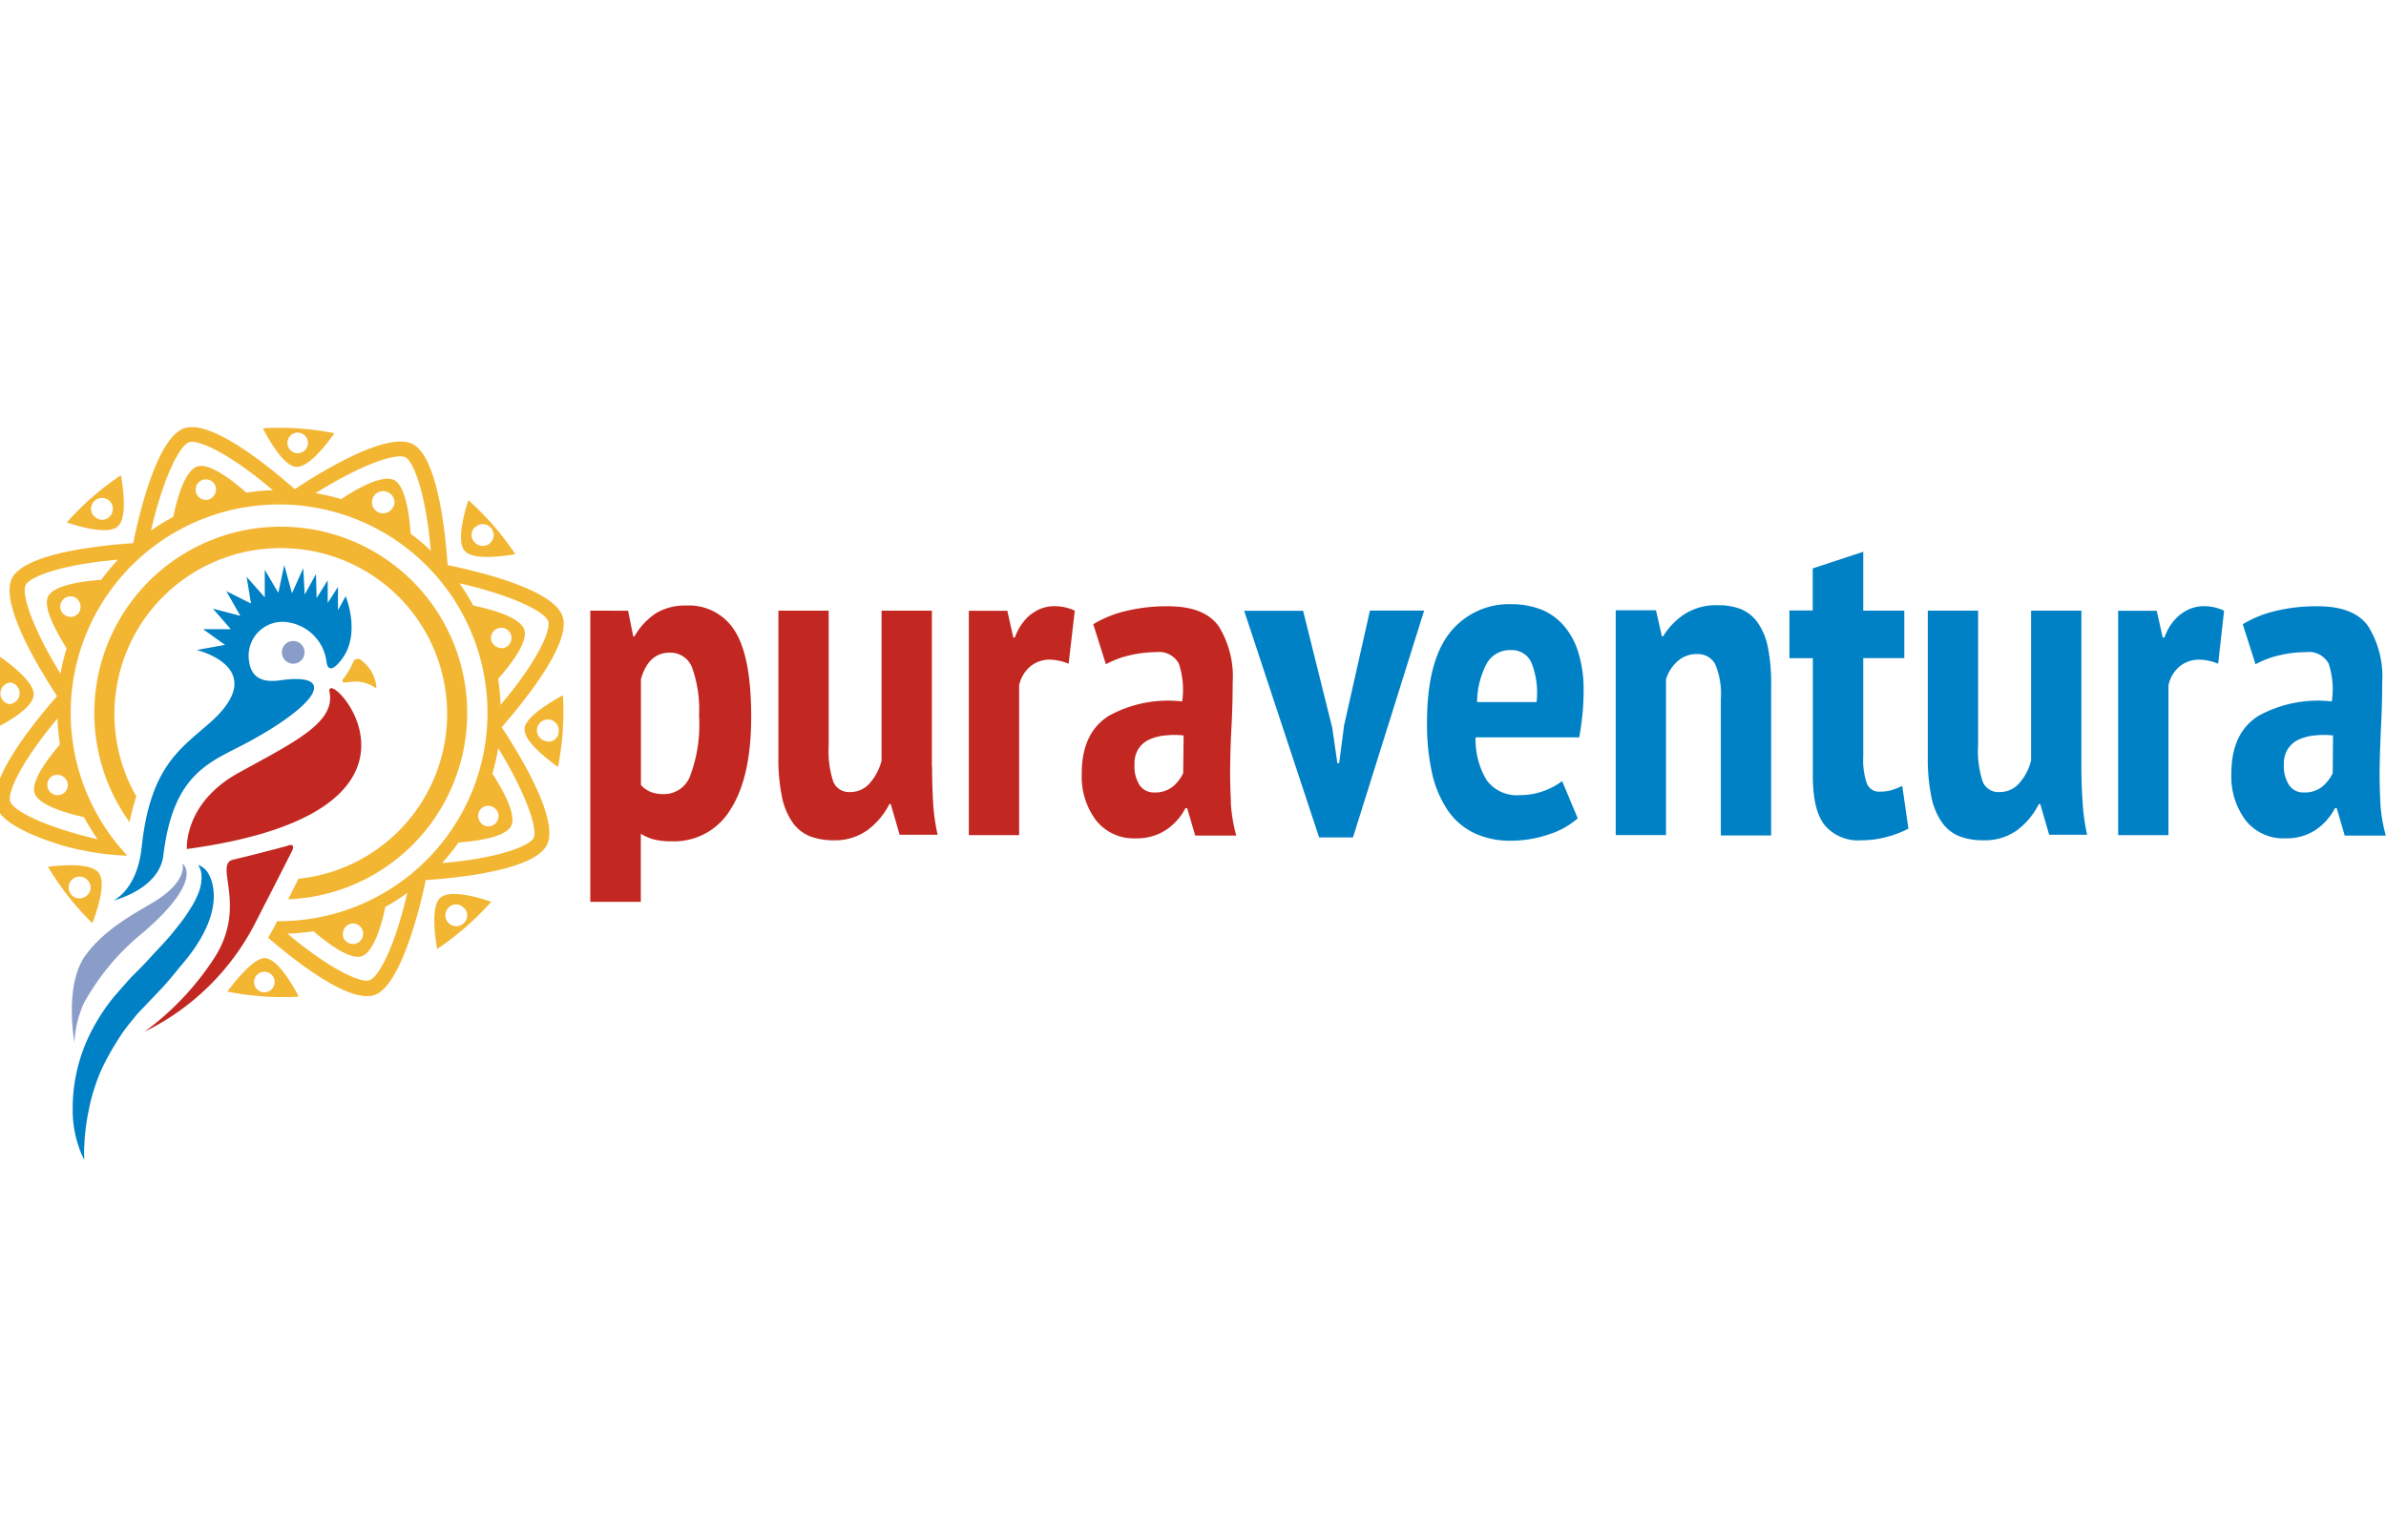
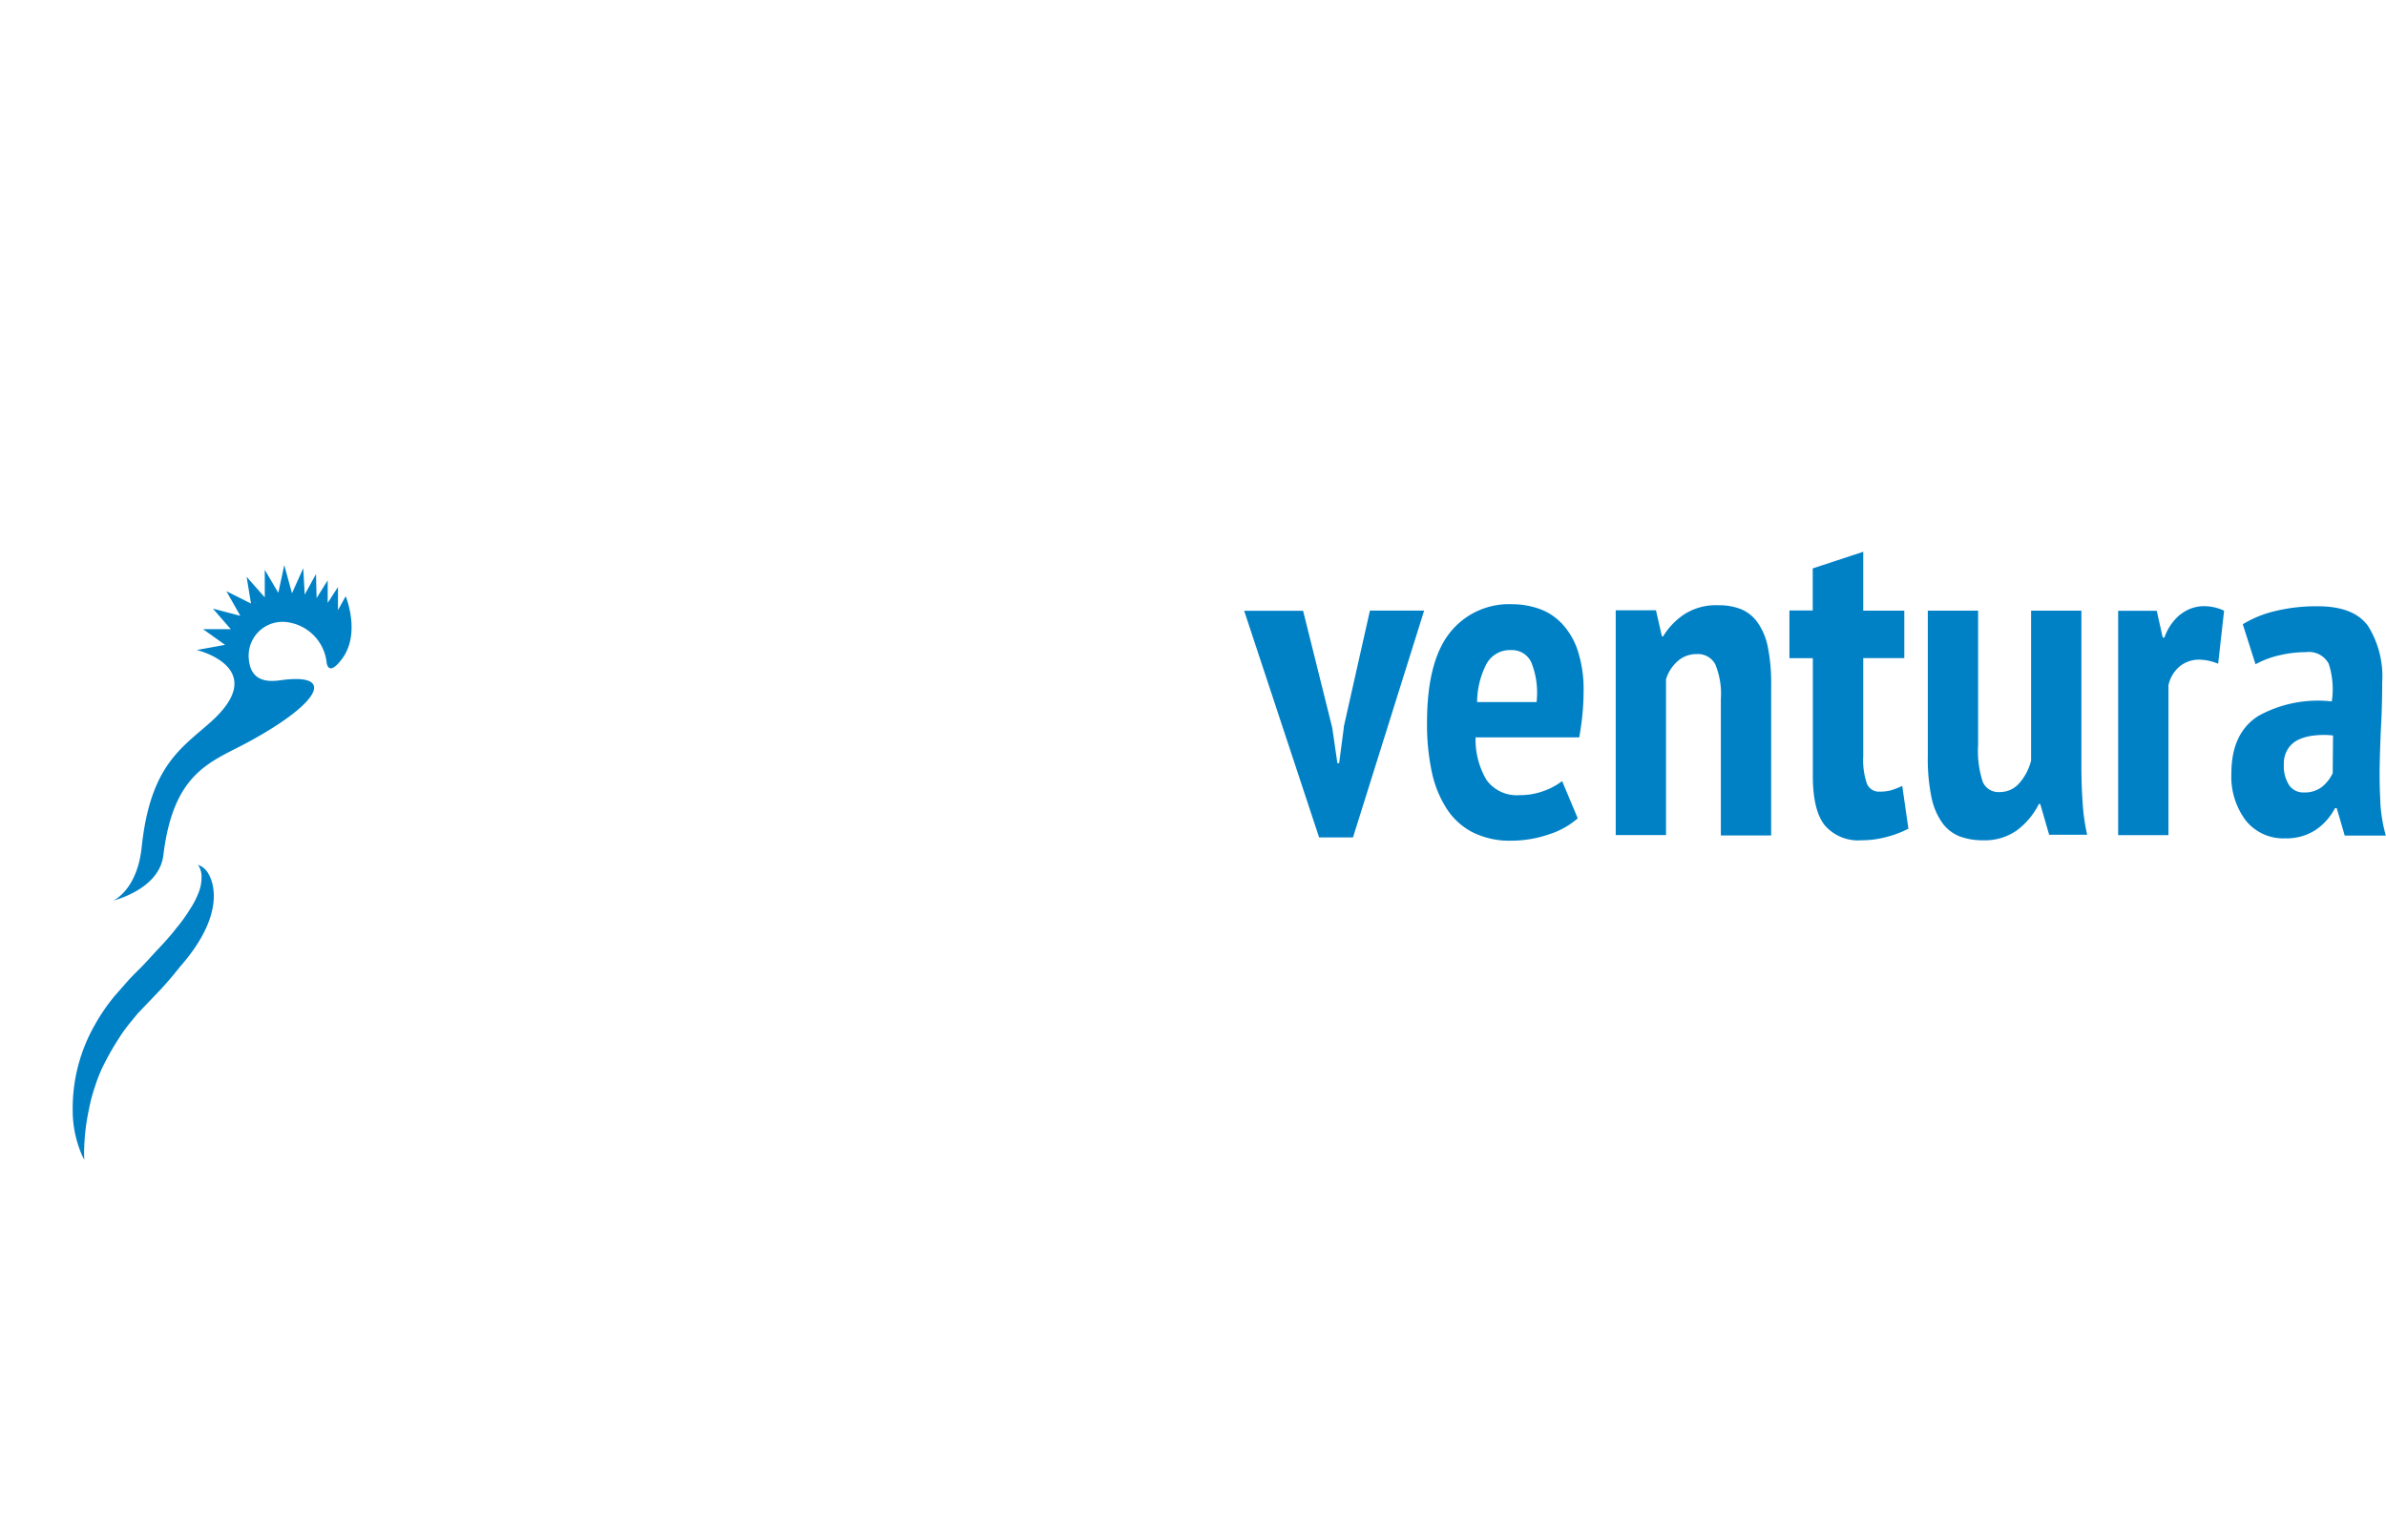
<svg xmlns="http://www.w3.org/2000/svg" viewBox="0 0 232.41 150">
  <defs>
    <style>.cls-1{fill:#899dc8;}.cls-2{fill:#f3b633;}.cls-3{fill:#c22821;}.cls-4{fill:#0081c6;}</style>
  </defs>
  <title>Puraventura</title>
-   <circle cx="28.56" cy="63.56" r="1.11" class="cls-1" transform="translate(-7.01 3.64) rotate(-6.5)" />
-   <path d="M17.77 84.18s.58 1.66-2.82 3.72c-2 1.2-4.75 2.64-6.6 5.15-2.14 2.9-1.1 8.53-1.1 8.53a10.54 10.54 0 0 1 .9-3.8 23.2 23.2 0 0 1 5.76-6.9c6.3-5.4 3.72-6.88 3.87-6.7z" class="cls-1" />
-   <path d="M25.85 93.35c-1.34-.1-3.8 3.4-3.7 3.26a27.5 27.5 0 0 0 5.35.54c.53 0 1.06 0 1.6-.06-.74-1.4-2.1-3.65-3.25-3.73zm-.23 3.32a1 1 0 1 1 1.13-.94 1 1 0 0 1-1.13.94zM42.9 87.46c-.88.77-.6 3.4-.32 5a27.46 27.46 0 0 0 5.27-4.6c-1.5-.52-4.05-1.18-4.94-.4zm2.32 1a1.06 1.06 0 1 1-1.47-.08 1 1 0 0 1 1.47.13zM51.1 71c-.1 1.17 2 2.8 3.25 3.73a27.53 27.53 0 0 0 .48-7c-1.4.8-3.66 2.14-3.74 3.27zm2.22 1.22a1.06 1.06 0 1 1 1.1-1 1 1 0 0 1-1.1 1.04zM3.28 67.7c.08-1.16-2-2.8-3.25-3.7a27.3 27.3 0 0 0-.48 6.94C1 70.22 3.2 68.9 3.28 67.7zm-2.23-1.2a1.06 1.06 0 0 1-.15 2.1 1.06 1.06 0 0 1 .15-2.1zM11.46 51.3c.9-.78.6-3.4.32-5a27.46 27.46 0 0 0-5.27 4.6c1.5.52 4.07 1.17 4.96.4zm-2.3-1a1.06 1.06 0 1 1 1.46.08 1 1 0 0 1-1.47-.13zM28.85 45.48c1.18.08 2.82-2 3.73-3.27a27.5 27.5 0 0 0-5.37-.53c-.53 0-1.06 0-1.6.06.73 1.4 2.07 3.66 3.25 3.75zm.23-3.32a1 1 0 1 1-1.08.94 1 1 0 0 1 1.08-.95zM4.67 84.45A27.42 27.42 0 0 0 9 89.95c.56-1.5 1.34-4 .6-4.93s-3.36-.76-4.93-.57zm3.76 2.83a1.06 1.06 0 1 1 .15-1.46 1 1 0 0 1-.15 1.46zM50.2 54a27.52 27.52 0 0 0-4.58-5.27c-.48 1.5-1.13 4.05-.36 4.94s3.38.58 4.93.33zm-3.9-2.64a1.06 1.06 0 1 1-.07 1.47 1 1 0 0 1 .08-1.5zM34.8 66.4a3.74 3.74 0 0 1 1.87.68 3.6 3.6 0 0 0-1.42-2.7.5.5 0 0 0-.87.18 7.4 7.4 0 0 1-1 1.65c-.14.52.44.16 1.43.2zM28.07 53.42a16.15 16.15 0 0 1 1 32.2l-1 2a18.16 18.16 0 1 0-15.45-7.52 20.43 20.43 0 0 1 .66-2.5 16.17 16.17 0 0 1 14.8-24.18zM54.8 60.06c-.87-2.6-7.9-4.32-11.2-5-.23-3.37-1-10.58-3.42-11.8s-8.64 2.53-11.47 4.4c-2.53-2.24-8.15-6.8-10.74-5.94s-4.32 7.9-5 11.2c-3.37.23-10.58 1-11.8 3.42S3.7 65 5.56 67.82C3.33 70.36-1.24 76-.37 78.57c.54 1.62 3.5 2.9 6.44 3.8a26.58 26.58 0 0 0 6.34 1 20.3 20.3 0 1 1 14.76 6.38H27l-.25.48c-.2.4-.42.77-.63 1.14 2.7 2.32 7.9 6.4 10.35 5.58s4.32-7.9 5-11.2c3.37-.23 10.58-1 11.8-3.42s-2.53-8.64-4.4-11.47c2.24-2.6 6.8-8.2 5.93-10.8zM8.18 79.6a21.66 21.66 0 0 0 1.32 2.17C4.1 80.5 1.3 78.95 1 78.1s1-3.8 4.6-8.1a21.63 21.63 0 0 0 .24 2.53c-1 1.17-2.88 3.53-2.47 4.75s3.3 2 4.8 2.33zm-1.6-3.36a1 1 0 1 1-1.33-.7 1.06 1.06 0 0 1 1.33.7zm1.15-16.62a1 1 0 1 1-.45-1.43 1.06 1.06 0 0 1 .45 1.42zm2.1-3.12c-1.52.1-4.56.46-5.14 1.6s1 3.78 1.8 5.07a21.4 21.4 0 0 0-.6 2.47C3 60.92 2.1 57.8 2.5 57s3.43-2 9-2.47a21.58 21.58 0 0 0-1.64 1.96zm10.46-7.82a1 1 0 1 1 .7-1.33 1.06 1.06 0 0 1-.7 1.33zM24 48c-1.14-1-3.58-3-4.82-2.54s-2 3.4-2.3 4.9a21.35 21.35 0 0 0-2.17 1.33c1.27-5.46 2.85-8.3 3.7-8.6s3.85 1 8.17 4.67A22 22 0 0 0 24 48zm14.3 1.37a1.08 1.08 0 1 1-.5-1.4 1.06 1.06 0 0 1 .54 1.4zM40 52c-.1-1.5-.44-4.64-1.62-5.23s-3.88 1-5.14 1.86a21.2 21.2 0 0 0-2.5-.58c4.8-3 7.94-3.9 8.74-3.5s2 3.47 2.48 9.1A21.46 21.46 0 0 0 40 52zm-5.86 38a1 1 0 1 1-.7 1.33 1.06 1.06 0 0 1 .7-1.33zM36 95.5c-.84.3-3.78-1-8-4.53a21.93 21.93 0 0 0 2.53-.24c1.18 1 3.5 2.84 4.7 2.44s2-3.27 2.3-4.8A21.4 21.4 0 0 0 39.67 87c-1.25 5.4-2.82 8.22-3.67 8.5zM46.1 59a21.6 21.6 0 0 0-1.35-2.17c5.5 1.26 8.37 2.85 8.65 3.7s-1 3.85-4.64 8.15a21.6 21.6 0 0 0-.24-2.53c1-1.14 3-3.58 2.54-4.83S47.58 59.3 46.1 59zm1.75 3.4a1 1 0 1 1 1.33.7 1.06 1.06 0 0 1-1.33-.7zM46.7 79a1 1 0 1 1 .46 1.43A1.06 1.06 0 0 1 46.7 79zm5.3 2.62c-.4.8-3.4 2-8.94 2.47a21.6 21.6 0 0 0 1.6-2c1.55-.12 4.55-.47 5.13-1.62s-1-3.8-1.83-5.1a21.48 21.48 0 0 0 .57-2.48c2.92 4.8 3.8 7.92 3.46 8.72z" class="cls-2" />
-   <path d="M27.93 82.43s-2.66.72-5.23 1.33c-1.88.45 1.37 4.37-1.7 9.38a27.25 27.25 0 0 1-6.92 7.38A23.94 23.94 0 0 0 25 89.66c1.84-3.58 3.4-6.66 3.4-6.66.33-.6.1-.83-.47-.57zM32.1 67.44c.6 3-3.58 4.93-8.9 7.88s-5 7.4-5 7.4C45.57 79 31.5 64.47 32.1 67.45zM66.84 59a5.46 5.46 0 0 0-2.9.72A6.6 6.6 0 0 0 61.8 62h-.12l-.5-2.5H57.5v28.37h4.92v-6.64a4.45 4.45 0 0 0 1.32.57 7.1 7.1 0 0 0 1.7.17 6.4 6.4 0 0 0 5.73-3.13q2-3.13 2-9t-1.6-8.38A5.23 5.23 0 0 0 66.85 59zm.37 16.64a2.72 2.72 0 0 1-2.5 1.73 3.47 3.47 0 0 1-1.35-.22 2.74 2.74 0 0 1-.93-.66V66.17q.74-2.58 2.8-2.58a2.25 2.25 0 0 1 2.2 1.5 12.15 12.15 0 0 1 .66 4.62 14.23 14.23 0 0 1-.87 5.9zM90.77 74.7V59.5h-4.9v14.6a5.24 5.24 0 0 1-1.12 2.17 2.48 2.48 0 0 1-1.94.9 1.65 1.65 0 0 1-1.64-1 9.7 9.7 0 0 1-.45-3.6V59.5h-4.9v14.2a18.32 18.32 0 0 0 .36 4 6.57 6.57 0 0 0 1.07 2.5 3.8 3.8 0 0 0 1.7 1.3 6.45 6.45 0 0 0 2.26.37 5.38 5.38 0 0 0 3.3-1 7.25 7.25 0 0 0 2.13-2.54h.12l.87 3h3.7a19.75 19.75 0 0 1-.44-3.13q-.1-1.7-.1-3.5zM100.4 59.86a5.05 5.05 0 0 0-1.54 2.25h-.16l-.58-2.6h-3.75v21.86h4.9v-14.6a3.3 3.3 0 0 1 1.1-1.85 2.94 2.94 0 0 1 1.92-.65 5 5 0 0 1 1.8.4l.6-5.17a4.6 4.6 0 0 0-1.95-.44 3.62 3.62 0 0 0-2.34.82zM119.9 78.06q-.1-1.77-.07-3.67t.14-3.9q.1-2 .1-4a9.27 9.27 0 0 0-1.38-5.5q-1.4-1.92-4.9-1.92a16.83 16.83 0 0 0-4.2.48 10.82 10.82 0 0 0-3.1 1.27l1.23 3.9a9.12 9.12 0 0 1 2.35-.88 11.35 11.35 0 0 1 2.56-.3 2.17 2.17 0 0 1 2.2 1.13 8 8 0 0 1 .32 3.67 12 12 0 0 0-7.14 1.4q-2.64 1.66-2.64 5.6a7.1 7.1 0 0 0 1.4 4.6 4.67 4.67 0 0 0 3.84 1.74 5.17 5.17 0 0 0 3-.84 5.77 5.77 0 0 0 1.86-2.1h.17l.78 2.67h4a15.13 15.13 0 0 1-.54-3.37zm-4.65-2.73a3.85 3.85 0 0 1-1 1.3 2.72 2.72 0 0 1-1.82.58 1.67 1.67 0 0 1-1.42-.7 3.43 3.43 0 0 1-.5-2.05 2.67 2.67 0 0 1 .38-1.5 2.5 2.5 0 0 1 1.05-.9 4.77 4.77 0 0 1 1.53-.4 7.64 7.64 0 0 1 1.82 0z" class="cls-3" />
  <path d="M19.28 84.25a2 2 0 0 1 .35 1.2 4 4 0 0 1-.24 1.4 8.4 8.4 0 0 1-.86 1.7 15.38 15.38 0 0 1-1.37 1.9c-.5.66-1.12 1.35-1.74 2s-1.24 1.38-2 2.12c-.36.36-.75.75-1.07 1.12L11.2 97a18.38 18.38 0 0 0-1.92 2.78 16.4 16.4 0 0 0-2.2 8.36 10.94 10.94 0 0 0 .6 3.62 7.73 7.73 0 0 0 .53 1.24 11.85 11.85 0 0 1 0-1.37 20.9 20.9 0 0 1 .45-3.53 15.68 15.68 0 0 1 .6-2.26 14.58 14.58 0 0 1 1-2.4 27 27 0 0 1 1.4-2.4c.5-.8 1.13-1.53 1.74-2.28l2.1-2.2c.7-.73 1.4-1.57 2.06-2.4 4.38-5 3.26-8.13 2.76-9a1.87 1.87 0 0 0-1.04-.9zM32.92 59.45s0-2.26 0-2.26l-1 1.55s0-2.2 0-2.2l-1.08 1.73-.06-2.34-1.1 2-.14-2.57-1.1 2.44-.75-2.74-.58 2.7-1.32-2.24v2.68l-1.77-2 .43 2.6-2.4-1.2 1.36 2.4-2.67-.7 1.74 2h-2.7l2.14 1.53-2.76.5s7.3 1.74 1.32 7.06c-2.88 2.55-5.85 4.28-6.68 12.15-.44 4.2-2.76 5.2-2.76 5.2s4.46-1.07 4.87-4.4c1-8.3 4.75-9.1 8.47-11.15 6.83-3.74 8.4-6.7 2.85-5.9-1.35.18-2.84 0-3-2.13a3.3 3.3 0 0 1 3.88-3.52 4.45 4.45 0 0 1 3.7 3.86s.1 1.55 1.48-.27c1.9-2.5.38-6.14.38-6.14zM130.9 70.86l-.46 3.5h-.17l-.5-3.45-2.84-11.4h-5.74l7.3 22.08h3.3l6.93-22.1h-5.28l-2.56 11.38zM152.08 60.7a5.56 5.56 0 0 0-2.2-1.4 8 8 0 0 0-2.57-.43 7.34 7.34 0 0 0-6.12 2.82Q139 64.5 139 70.4a22.27 22.27 0 0 0 .47 4.83 10.62 10.62 0 0 0 1.47 3.6 6.6 6.6 0 0 0 2.54 2.28 8.06 8.06 0 0 0 3.7.8 11.32 11.32 0 0 0 3.7-.62 7.78 7.78 0 0 0 2.8-1.56l-1.52-3.63a6.37 6.37 0 0 1-1.7.93 6.56 6.56 0 0 1-2.43.44A3.63 3.63 0 0 1 144.8 76a7.7 7.7 0 0 1-1.07-4.16h10.1q.22-1.27.32-2.36t.1-2.06a12.2 12.2 0 0 0-.6-4.13 7.2 7.2 0 0 0-1.57-2.6zm-2.42 7.7h-5.78a8.2 8.2 0 0 1 .92-3.73 2.6 2.6 0 0 1 2.4-1.33 2.06 2.06 0 0 1 2 1.3 8 8 0 0 1 .47 3.77zM171.2 60.65a3.76 3.76 0 0 0-1.62-1.3 5.83 5.83 0 0 0-2.2-.38 5.7 5.7 0 0 0-3.35.9A6.86 6.86 0 0 0 162 62h-.12l-.58-2.54h-3.92v21.9h4.9V66.18a3.85 3.85 0 0 1 1.12-1.75 2.7 2.7 0 0 1 1.86-.7 1.9 1.9 0 0 1 1.82 1 7.5 7.5 0 0 1 .54 3.37v13.3h4.9V66.8a17.82 17.82 0 0 0-.32-3.75 6.33 6.33 0 0 0-1-2.4zM184.2 77a4.37 4.37 0 0 1-1.1.13 1.26 1.26 0 0 1-1.26-.8 7.18 7.18 0 0 1-.35-2.66v-9.55h4V59.5h-4v-5.74l-4.92 1.62v4.1h-2.27v4.65h2.28v11.45q0 3.4 1.18 4.85a4.28 4.28 0 0 0 3.53 1.44 9.5 9.5 0 0 0 2.5-.33 10.33 10.33 0 0 0 2.1-.8l-.6-4.17a6.94 6.94 0 0 1-1.1.43zM202.74 74.7V59.5h-4.9v14.6a5.24 5.24 0 0 1-1.12 2.17 2.48 2.48 0 0 1-1.94.9 1.65 1.65 0 0 1-1.65-1 9.7 9.7 0 0 1-.45-3.6V59.5h-4.9v14.2a18.32 18.32 0 0 0 .36 4 6.57 6.57 0 0 0 1.07 2.5 3.8 3.8 0 0 0 1.7 1.3 6.45 6.45 0 0 0 2.27.37 5.38 5.38 0 0 0 3.32-1 7.25 7.25 0 0 0 2.1-2.54h.13l.87 3h3.7a19.75 19.75 0 0 1-.44-3.13q-.12-1.7-.12-3.5zM212.38 59.86a5.05 5.05 0 0 0-1.55 2.25h-.17l-.58-2.6h-3.76v21.86h4.9v-14.6a3.3 3.3 0 0 1 1.1-1.85 3 3 0 0 1 1.92-.65 5 5 0 0 1 1.82.4l.58-5.17a4.6 4.6 0 0 0-1.94-.44 3.62 3.62 0 0 0-2.32.82zM231.86 78.06q-.1-1.77-.06-3.67t.14-3.9q.1-2 .1-4a9.27 9.27 0 0 0-1.38-5.5q-1.38-1.92-4.9-1.92a16.83 16.83 0 0 0-4.2.48 10.82 10.82 0 0 0-3.1 1.27l1.24 3.9a9.12 9.12 0 0 1 2.35-.88 11.35 11.35 0 0 1 2.56-.3 2.17 2.17 0 0 1 2.22 1.13 8 8 0 0 1 .3 3.67 12 12 0 0 0-7.13 1.4q-2.65 1.66-2.65 5.6a7.1 7.1 0 0 0 1.4 4.6 4.67 4.67 0 0 0 3.84 1.74 5.17 5.17 0 0 0 3-.84 5.77 5.77 0 0 0 1.85-2.1h.17l.78 2.67h4a15.13 15.13 0 0 1-.54-3.37zm-4.64-2.73a3.85 3.85 0 0 1-1 1.3 2.73 2.73 0 0 1-1.82.58 1.67 1.67 0 0 1-1.42-.7 3.43 3.43 0 0 1-.52-2.05 2.67 2.67 0 0 1 .4-1.5 2.5 2.5 0 0 1 1.04-.9 4.77 4.77 0 0 1 1.53-.4 7.64 7.64 0 0 1 1.82 0z" class="cls-4" />
</svg>